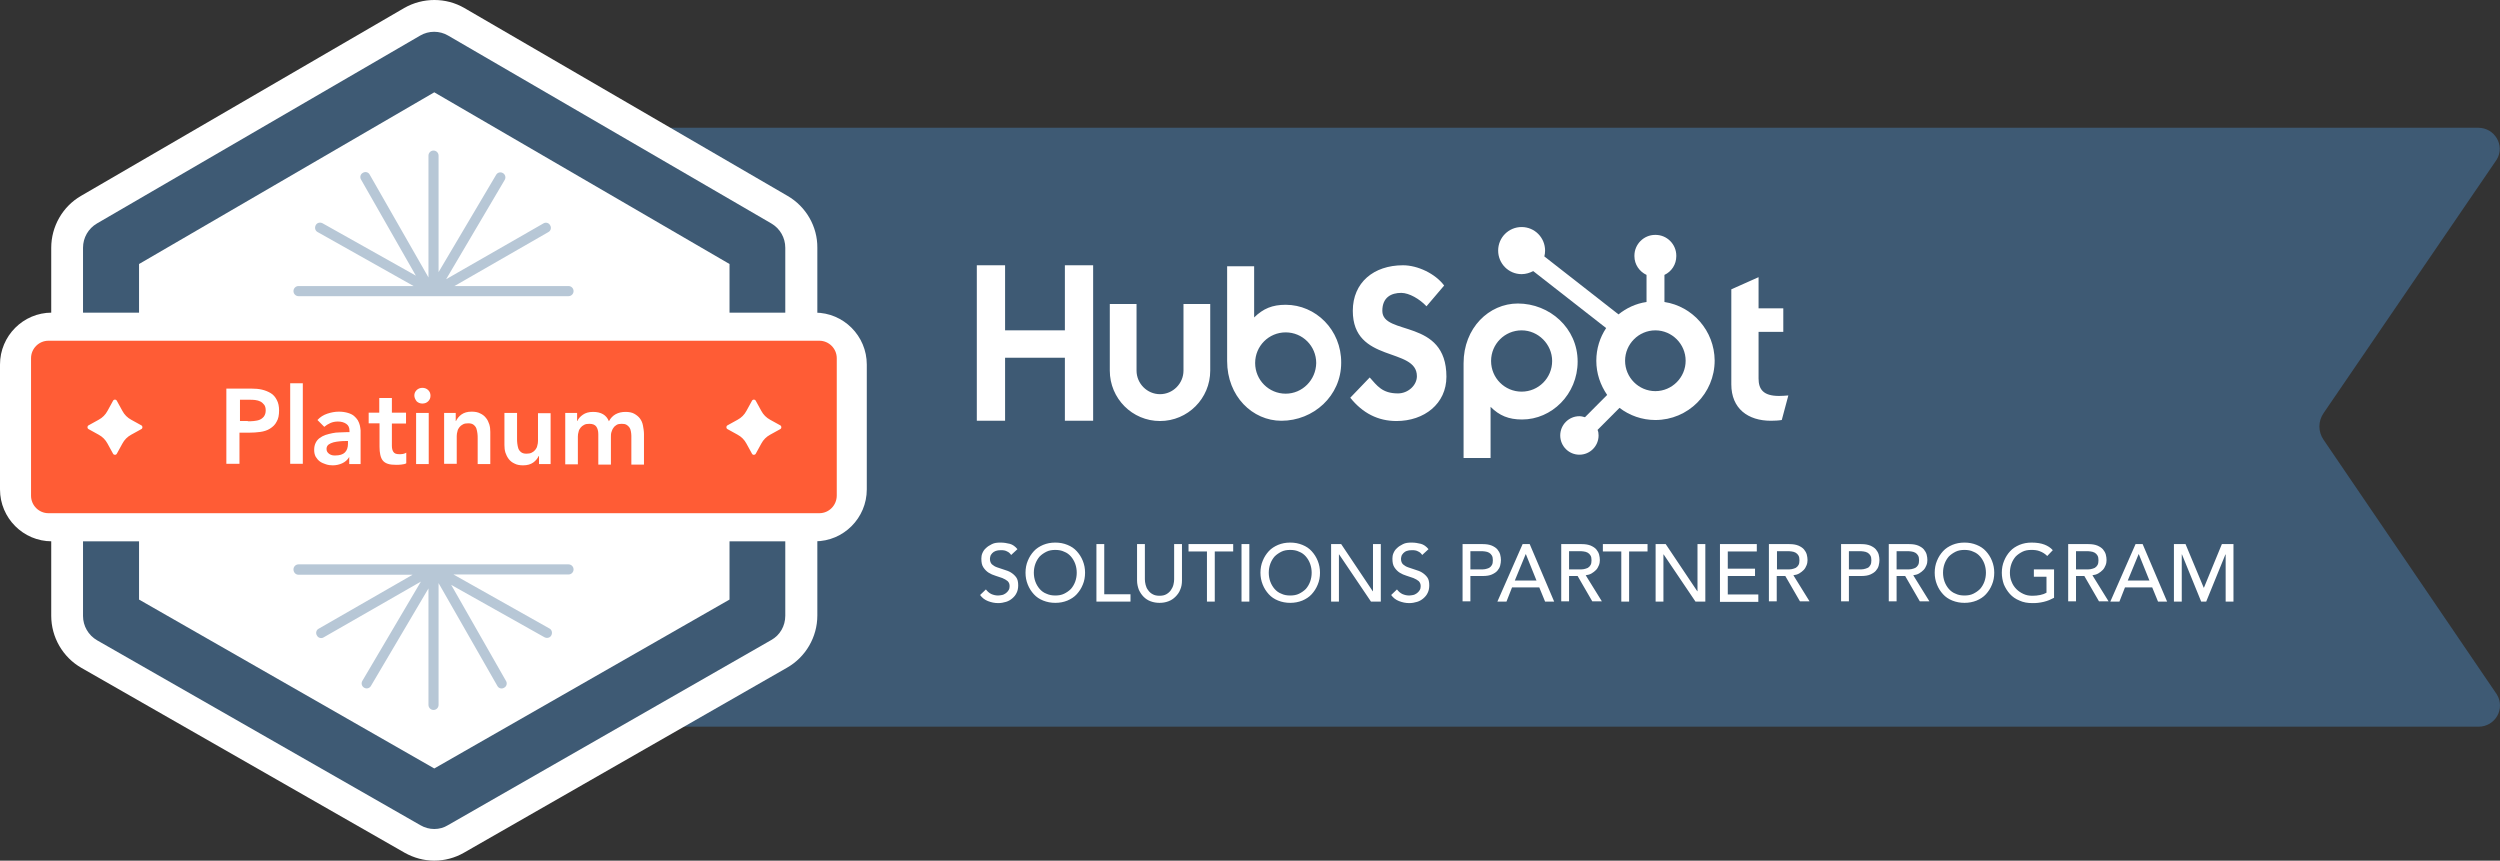
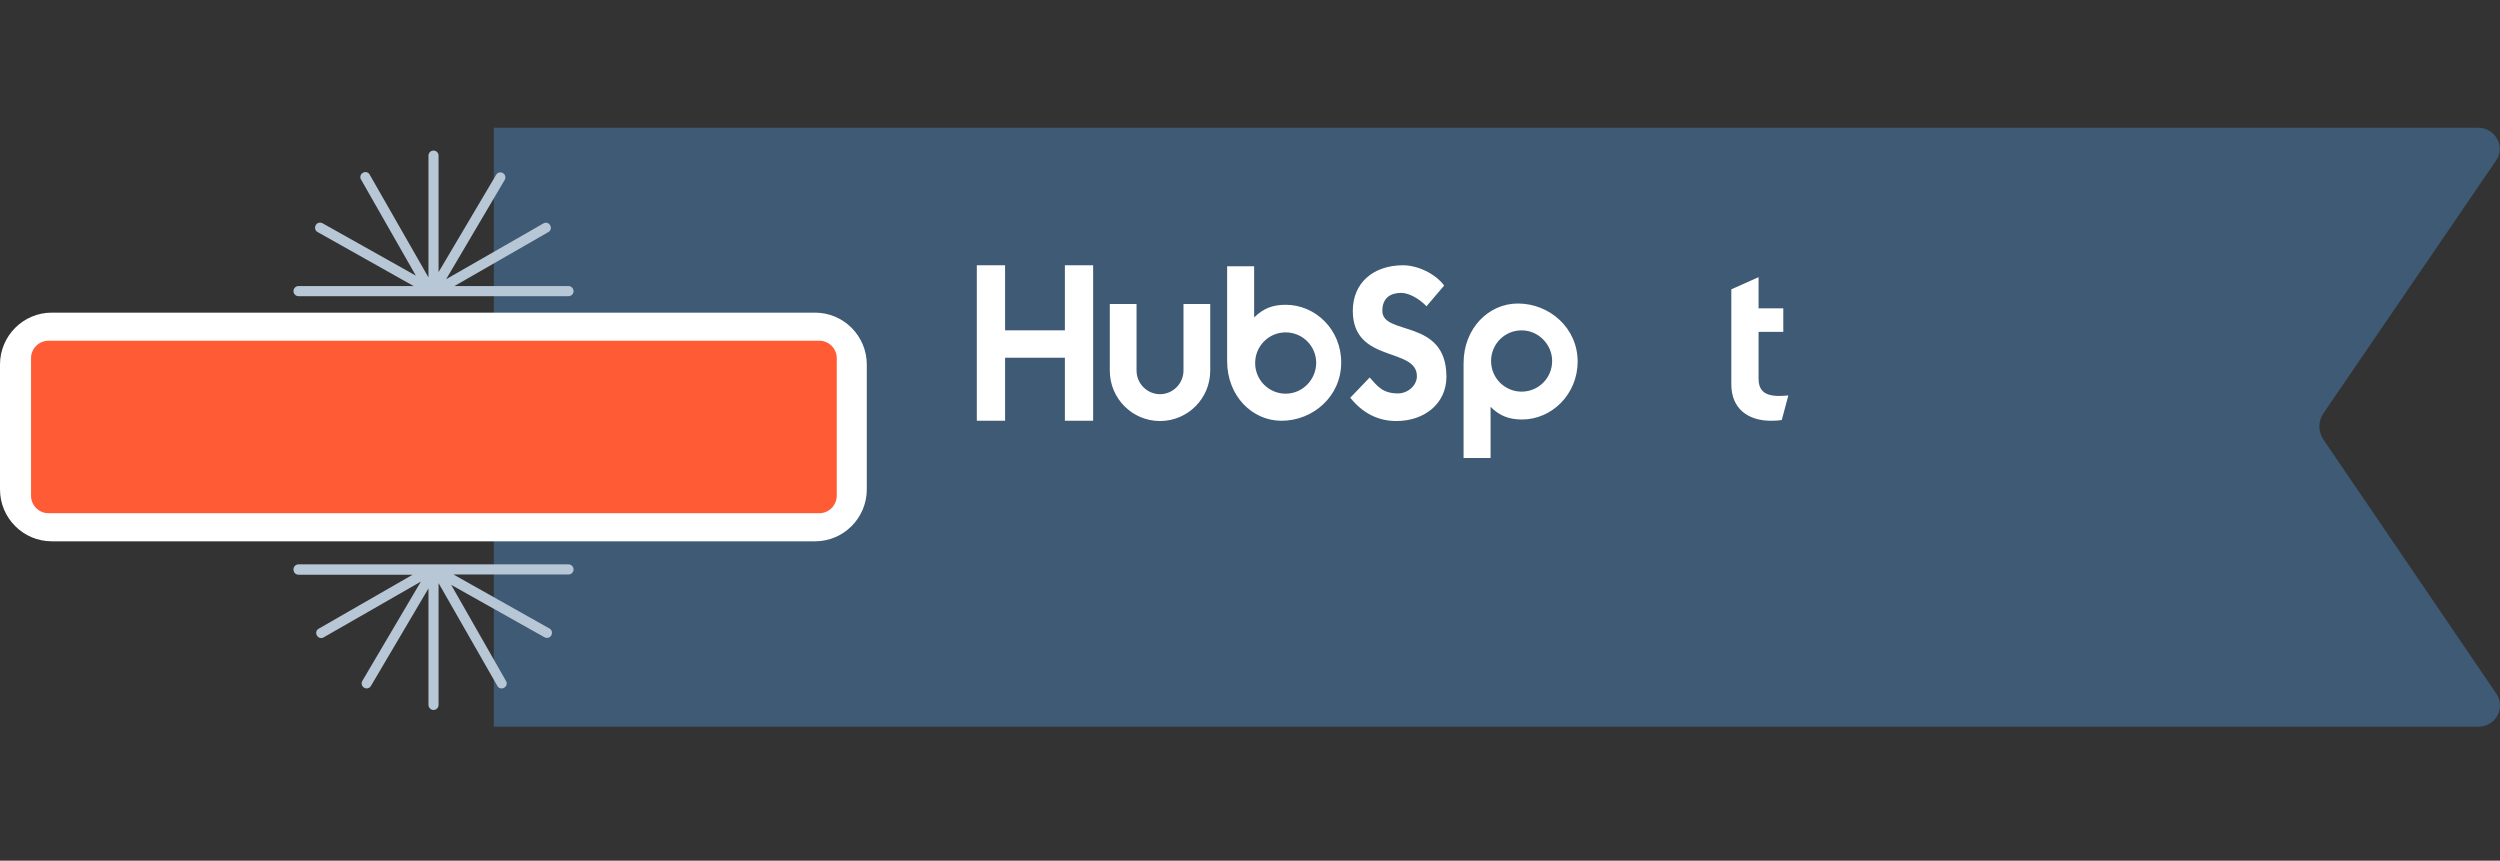
<svg xmlns="http://www.w3.org/2000/svg" width="183" height="63" viewBox="0 0 183 63" fill="none">
  <rect x="0" y="0" width="183" height="63" fill="#333333" stroke="none" />
  <path d="M181.426 53.194H36.148V9.352H181.407C182.626 9.352 183.384 10.668 182.756 11.688L170.084 30.244C169.678 30.837 169.678 31.597 170.084 32.19L182.774 50.839C183.402 51.896 182.645 53.194 181.426 53.194Z" fill="#3E5A74" />
  <path d="M77.949 19.418V24.182H73.572V19.418H71.503V30.8H73.572V26.184H77.949V30.8H80.018V19.418H77.949ZM86.631 27.13C86.631 28.075 85.855 28.854 84.913 28.854C83.971 28.854 83.195 28.075 83.195 27.13V22.254H81.237V27.13C81.237 29.169 82.881 30.819 84.913 30.819C86.945 30.819 88.589 29.169 88.589 27.13V22.254H86.631V27.13ZM101.186 22.755C101.186 21.754 101.851 21.439 102.572 21.439C103.144 21.439 103.92 21.884 104.419 22.421L105.712 20.901C105.065 20.03 103.772 19.418 102.701 19.418C100.558 19.418 99.025 20.678 99.025 22.755C99.025 26.611 103.717 25.387 103.717 27.537C103.717 28.205 103.07 28.798 102.331 28.798C101.168 28.798 100.798 28.223 100.263 27.63L98.84 29.113C99.745 30.244 100.872 30.819 102.221 30.819C104.252 30.819 105.878 29.558 105.878 27.575C105.878 23.274 101.186 24.608 101.186 22.755ZM130.223 28.983C129.059 28.983 128.727 28.483 128.727 27.704V24.293H130.537V22.569H128.727V20.289L126.732 21.179V28.131C126.732 29.91 127.951 30.8 129.632 30.8C129.891 30.8 130.223 30.782 130.426 30.744L130.907 28.946C130.685 28.965 130.445 28.983 130.223 28.983ZM94.112 22.31C93.133 22.31 92.468 22.588 91.803 23.237V19.492H89.826V26.425C89.826 29.02 91.692 30.8 93.798 30.8C96.144 30.8 98.175 28.983 98.175 26.555C98.194 24.145 96.31 22.31 94.112 22.31ZM94.112 28.817C92.874 28.817 91.877 27.816 91.877 26.573C91.877 25.331 92.874 24.33 94.112 24.33C95.349 24.33 96.347 25.331 96.347 26.573C96.328 27.816 95.331 28.817 94.112 28.817ZM115.483 26.462C115.483 24.015 113.433 22.217 111.105 22.217C109 22.217 107.134 23.997 107.134 26.592V33.525H109.11V29.78C109.757 30.429 110.44 30.707 111.419 30.707C113.58 30.707 115.483 28.872 115.483 26.462ZM113.617 26.425C113.617 27.667 112.62 28.668 111.382 28.668C110.145 28.668 109.147 27.667 109.147 26.425C109.147 25.183 110.145 24.182 111.382 24.182C112.601 24.182 113.617 25.202 113.617 26.425Z" fill="white" />
-   <path d="M121.837 22.106V20.123C122.354 19.882 122.705 19.363 122.705 18.751V18.714C122.705 17.88 122.022 17.194 121.191 17.194H121.154C120.323 17.194 119.639 17.88 119.639 18.714V18.751C119.639 19.363 120.009 19.882 120.526 20.123V22.106C119.75 22.217 119.048 22.551 118.475 23.014L113.045 18.769C113.082 18.64 113.1 18.491 113.1 18.343C113.1 17.398 112.343 16.619 111.382 16.619C110.44 16.619 109.665 17.379 109.665 18.343C109.665 19.288 110.422 20.067 111.382 20.067C111.696 20.067 111.974 19.974 112.232 19.845L117.57 24.015C117.109 24.701 116.85 25.535 116.85 26.407C116.85 27.334 117.146 28.186 117.644 28.909L116.019 30.541C115.889 30.504 115.76 30.466 115.612 30.466C114.837 30.466 114.209 31.097 114.209 31.875C114.209 32.654 114.837 33.284 115.612 33.284C116.388 33.284 117.016 32.654 117.016 31.875C117.016 31.727 116.998 31.597 116.942 31.468L118.549 29.855C119.27 30.411 120.193 30.745 121.172 30.745C123.574 30.745 125.513 28.798 125.513 26.388C125.495 24.219 123.906 22.421 121.837 22.106ZM121.172 28.631C119.953 28.631 118.956 27.63 118.956 26.407C118.956 25.183 119.953 24.182 121.172 24.182C122.391 24.182 123.389 25.183 123.389 26.407C123.389 27.63 122.391 28.631 121.172 28.631ZM72.168 43.146C72.279 43.294 72.408 43.406 72.556 43.48C72.722 43.554 72.888 43.591 73.054 43.591C73.147 43.591 73.239 43.573 73.35 43.554C73.461 43.535 73.535 43.48 73.627 43.424C73.701 43.369 73.775 43.294 73.83 43.202C73.886 43.109 73.904 43.017 73.904 42.905C73.904 42.738 73.849 42.627 73.756 42.535C73.645 42.442 73.535 42.386 73.368 42.312C73.221 42.256 73.054 42.201 72.87 42.145C72.685 42.09 72.519 42.015 72.371 41.923C72.223 41.83 72.094 41.7 71.983 41.533C71.872 41.367 71.835 41.163 71.835 40.885C71.835 40.755 71.854 40.625 71.909 40.495C71.965 40.366 72.038 40.236 72.168 40.125C72.279 40.013 72.426 39.921 72.611 39.828C72.796 39.735 72.999 39.717 73.257 39.717C73.479 39.717 73.701 39.754 73.922 39.809C74.126 39.865 74.31 39.995 74.477 40.199L74.015 40.625C73.941 40.514 73.849 40.421 73.719 40.366C73.59 40.291 73.442 40.273 73.276 40.273C73.11 40.273 72.981 40.291 72.888 40.328C72.777 40.366 72.703 40.421 72.629 40.495C72.574 40.569 72.519 40.625 72.5 40.699C72.482 40.773 72.463 40.848 72.463 40.903C72.463 41.089 72.519 41.218 72.611 41.311C72.722 41.404 72.833 41.478 72.999 41.533C73.147 41.589 73.313 41.645 73.498 41.7C73.682 41.756 73.849 41.812 73.996 41.904C74.144 41.997 74.273 42.108 74.384 42.256C74.495 42.405 74.532 42.609 74.532 42.85C74.532 43.054 74.495 43.239 74.421 43.387C74.347 43.554 74.237 43.684 74.107 43.795C73.978 43.906 73.83 43.999 73.645 44.055C73.461 44.11 73.276 44.147 73.073 44.147C72.796 44.147 72.556 44.092 72.316 43.999C72.075 43.906 71.891 43.758 71.743 43.554L72.168 43.146ZM77.247 44.129C76.933 44.129 76.638 44.073 76.361 43.962C76.084 43.851 75.862 43.702 75.677 43.498C75.493 43.294 75.345 43.072 75.234 42.794C75.123 42.516 75.068 42.238 75.068 41.923C75.068 41.608 75.123 41.311 75.234 41.051C75.345 40.773 75.493 40.551 75.677 40.347C75.862 40.143 76.102 39.995 76.361 39.884C76.638 39.772 76.915 39.717 77.247 39.717C77.58 39.717 77.857 39.772 78.134 39.884C78.411 39.995 78.633 40.143 78.817 40.347C79.002 40.551 79.15 40.773 79.261 41.051C79.372 41.33 79.427 41.608 79.427 41.923C79.427 42.238 79.372 42.535 79.261 42.794C79.15 43.072 79.002 43.294 78.817 43.498C78.633 43.702 78.393 43.851 78.134 43.962C77.857 44.073 77.58 44.129 77.247 44.129ZM77.247 43.591C77.487 43.591 77.709 43.554 77.894 43.461C78.079 43.369 78.245 43.258 78.393 43.109C78.522 42.961 78.633 42.776 78.707 42.572C78.781 42.368 78.817 42.145 78.817 41.923C78.817 41.7 78.781 41.478 78.707 41.274C78.633 41.07 78.522 40.885 78.393 40.736C78.263 40.588 78.097 40.458 77.894 40.384C77.709 40.291 77.487 40.254 77.247 40.254C77.007 40.254 76.786 40.291 76.601 40.384C76.416 40.477 76.25 40.588 76.102 40.736C75.973 40.885 75.862 41.07 75.788 41.274C75.714 41.478 75.677 41.7 75.677 41.923C75.677 42.145 75.714 42.368 75.788 42.572C75.862 42.776 75.973 42.961 76.102 43.109C76.231 43.258 76.398 43.387 76.601 43.461C76.804 43.554 77.007 43.591 77.247 43.591ZM80.258 39.828H80.831V43.498H82.752V44.036H80.258V39.828ZM83.805 39.828V42.405C83.805 42.535 83.823 42.664 83.86 42.813C83.897 42.961 83.953 43.091 84.045 43.202C84.119 43.313 84.23 43.424 84.377 43.498C84.507 43.573 84.673 43.61 84.876 43.61C85.079 43.61 85.246 43.573 85.375 43.498C85.504 43.424 85.615 43.332 85.707 43.202C85.781 43.091 85.855 42.961 85.892 42.813C85.929 42.664 85.947 42.535 85.947 42.405V39.828H86.52V42.497C86.52 42.738 86.483 42.961 86.391 43.165C86.317 43.369 86.188 43.535 86.04 43.684C85.892 43.832 85.726 43.943 85.522 44.017C85.319 44.092 85.116 44.129 84.876 44.129C84.654 44.129 84.433 44.092 84.23 44.017C84.026 43.943 83.86 43.832 83.712 43.684C83.565 43.535 83.454 43.369 83.361 43.165C83.287 42.961 83.232 42.738 83.232 42.497V39.828H83.805ZM88.349 40.366H87V39.828H90.27V40.366H88.921V44.036H88.349V40.366ZM90.879 39.828H91.452V44.036H90.879V39.828ZM94.444 44.129C94.13 44.129 93.835 44.073 93.558 43.962C93.281 43.851 93.059 43.702 92.874 43.498C92.689 43.294 92.542 43.072 92.431 42.794C92.32 42.516 92.265 42.238 92.265 41.923C92.265 41.608 92.32 41.311 92.431 41.051C92.542 40.773 92.689 40.551 92.874 40.347C93.059 40.143 93.299 39.995 93.558 39.884C93.835 39.772 94.112 39.717 94.444 39.717C94.777 39.717 95.054 39.772 95.331 39.884C95.608 39.995 95.83 40.143 96.014 40.347C96.199 40.551 96.347 40.773 96.458 41.051C96.568 41.33 96.624 41.608 96.624 41.923C96.624 42.238 96.568 42.535 96.458 42.794C96.347 43.072 96.199 43.294 96.014 43.498C95.83 43.702 95.589 43.851 95.331 43.962C95.054 44.073 94.758 44.129 94.444 44.129ZM94.444 43.591C94.684 43.591 94.906 43.554 95.091 43.461C95.275 43.369 95.442 43.258 95.589 43.109C95.719 42.961 95.83 42.776 95.903 42.572C95.977 42.368 96.014 42.145 96.014 41.923C96.014 41.7 95.977 41.478 95.903 41.274C95.83 41.07 95.719 40.885 95.589 40.736C95.46 40.588 95.294 40.458 95.091 40.384C94.906 40.291 94.684 40.254 94.444 40.254C94.204 40.254 93.982 40.291 93.798 40.384C93.613 40.477 93.447 40.588 93.299 40.736C93.17 40.885 93.059 41.07 92.985 41.274C92.911 41.478 92.874 41.7 92.874 41.923C92.874 42.145 92.911 42.368 92.985 42.572C93.059 42.776 93.17 42.961 93.299 43.109C93.428 43.258 93.594 43.387 93.798 43.461C93.982 43.554 94.204 43.591 94.444 43.591ZM97.437 39.828H98.175L100.484 43.276H100.503V39.828H101.075V44.036H100.355L98.028 40.588H98.009V44.036H97.437V39.828ZM102.258 43.146C102.368 43.294 102.498 43.406 102.646 43.48C102.812 43.554 102.978 43.591 103.144 43.591C103.237 43.591 103.329 43.573 103.44 43.554C103.551 43.535 103.624 43.48 103.717 43.424C103.791 43.369 103.865 43.294 103.92 43.202C103.975 43.109 103.994 43.017 103.994 42.905C103.994 42.738 103.938 42.627 103.846 42.535C103.735 42.442 103.624 42.386 103.458 42.312C103.31 42.256 103.144 42.201 102.96 42.145C102.775 42.09 102.609 42.015 102.461 41.923C102.313 41.83 102.184 41.7 102.073 41.533C101.962 41.367 101.925 41.163 101.925 40.885C101.925 40.755 101.944 40.625 101.999 40.495C102.054 40.366 102.128 40.236 102.258 40.125C102.368 40.013 102.516 39.921 102.701 39.828C102.886 39.735 103.089 39.717 103.347 39.717C103.569 39.717 103.791 39.754 104.012 39.809C104.216 39.865 104.4 39.995 104.567 40.199L104.105 40.625C104.031 40.514 103.938 40.421 103.809 40.366C103.68 40.291 103.532 40.273 103.366 40.273C103.2 40.273 103.07 40.291 102.978 40.328C102.867 40.366 102.793 40.421 102.719 40.495C102.664 40.569 102.609 40.625 102.59 40.699C102.572 40.773 102.553 40.848 102.553 40.903C102.553 41.089 102.609 41.218 102.701 41.311C102.812 41.404 102.923 41.478 103.089 41.533C103.237 41.589 103.403 41.645 103.588 41.7C103.772 41.756 103.938 41.812 104.086 41.904C104.234 41.997 104.363 42.108 104.474 42.256C104.585 42.405 104.622 42.609 104.622 42.85C104.622 43.054 104.585 43.239 104.511 43.387C104.437 43.554 104.326 43.684 104.197 43.795C104.068 43.906 103.92 43.999 103.735 44.055C103.551 44.11 103.366 44.147 103.163 44.147C102.886 44.147 102.646 44.092 102.405 43.999C102.165 43.906 101.981 43.758 101.833 43.554L102.258 43.146ZM107.06 39.828H108.538C108.815 39.828 109.018 39.865 109.203 39.939C109.369 40.013 109.517 40.106 109.609 40.217C109.702 40.328 109.775 40.458 109.812 40.588C109.849 40.736 109.868 40.866 109.868 40.996C109.868 41.126 109.849 41.255 109.812 41.404C109.775 41.552 109.702 41.663 109.609 41.775C109.517 41.886 109.369 41.978 109.203 42.053C109.037 42.127 108.815 42.164 108.538 42.164H107.633V44.017H107.06V39.828ZM107.633 41.682H108.372C108.482 41.682 108.593 41.682 108.704 41.663C108.815 41.645 108.907 41.608 109 41.571C109.092 41.515 109.147 41.459 109.203 41.367C109.258 41.274 109.277 41.163 109.277 41.014C109.277 40.866 109.258 40.755 109.203 40.662C109.147 40.569 109.092 40.514 109 40.458C108.907 40.403 108.815 40.384 108.704 40.366C108.593 40.347 108.482 40.347 108.372 40.347H107.633V41.682ZM111.456 39.828H111.974L113.765 44.036H113.1L112.675 42.998H110.681L110.274 44.036H109.609L111.456 39.828ZM112.472 42.497L111.696 40.569H111.678L110.884 42.497H112.472ZM114.301 39.828H115.779C116.056 39.828 116.259 39.865 116.444 39.939C116.61 40.013 116.758 40.106 116.85 40.217C116.942 40.328 117.016 40.458 117.053 40.588C117.09 40.736 117.109 40.866 117.109 40.996C117.109 41.126 117.09 41.255 117.035 41.385C116.979 41.515 116.924 41.626 116.832 41.719C116.739 41.812 116.628 41.904 116.499 41.978C116.37 42.053 116.222 42.09 116.074 42.108L117.256 44.017H116.554L115.483 42.164H114.855V44.017H114.282V39.828H114.301ZM114.855 41.682H115.594C115.705 41.682 115.816 41.682 115.926 41.663C116.037 41.645 116.13 41.608 116.222 41.571C116.314 41.515 116.37 41.459 116.425 41.367C116.481 41.274 116.499 41.163 116.499 41.014C116.499 40.866 116.481 40.755 116.425 40.662C116.37 40.569 116.314 40.514 116.222 40.458C116.13 40.403 116.037 40.384 115.926 40.366C115.816 40.347 115.705 40.347 115.594 40.347H114.855V41.682ZM118.679 40.366H117.33V39.828H120.6V40.366H119.251V44.036H118.679V40.366ZM121.191 39.828H121.93L124.239 43.276H124.257V39.828H124.83V44.036H124.109L121.782 40.588H121.763V44.036H121.191V39.828ZM125.901 39.828H128.598V40.366H126.474V41.626H128.468V42.164H126.474V43.517H128.709V44.055H125.901V39.828ZM129.503 39.828H130.981C131.258 39.828 131.461 39.865 131.646 39.939C131.812 40.013 131.96 40.106 132.052 40.217C132.144 40.328 132.218 40.458 132.255 40.588C132.292 40.736 132.311 40.866 132.311 40.996C132.311 41.126 132.292 41.255 132.237 41.385C132.181 41.515 132.126 41.626 132.033 41.719C131.941 41.812 131.83 41.904 131.701 41.978C131.572 42.053 131.424 42.09 131.276 42.108L132.458 44.017H131.756L130.685 42.164H130.057V44.017H129.484V39.828H129.503ZM130.075 41.682H130.814C130.925 41.682 131.036 41.682 131.147 41.663C131.258 41.645 131.35 41.608 131.442 41.571C131.535 41.515 131.59 41.459 131.646 41.367C131.701 41.274 131.719 41.163 131.719 41.014C131.719 40.866 131.701 40.755 131.646 40.662C131.59 40.569 131.535 40.514 131.442 40.458C131.35 40.403 131.258 40.384 131.147 40.366C131.036 40.347 130.925 40.347 130.814 40.347H130.075V41.682ZM134.767 39.828H136.245C136.522 39.828 136.725 39.865 136.91 39.939C137.076 40.013 137.224 40.106 137.316 40.217C137.409 40.328 137.483 40.458 137.519 40.588C137.556 40.736 137.575 40.866 137.575 40.996C137.575 41.126 137.556 41.255 137.519 41.404C137.483 41.552 137.409 41.663 137.316 41.775C137.224 41.886 137.076 41.978 136.91 42.053C136.744 42.127 136.522 42.164 136.245 42.164H135.34V44.017H134.767V39.828ZM135.34 41.682H136.079C136.19 41.682 136.3 41.682 136.411 41.663C136.522 41.645 136.614 41.608 136.707 41.571C136.799 41.533 136.854 41.459 136.91 41.367C136.965 41.274 136.984 41.163 136.984 41.014C136.984 40.866 136.965 40.755 136.91 40.662C136.854 40.569 136.799 40.514 136.707 40.458C136.614 40.403 136.522 40.384 136.411 40.366C136.3 40.347 136.19 40.347 136.079 40.347H135.34V41.682ZM138.277 39.828H139.755C140.032 39.828 140.235 39.865 140.419 39.939C140.586 40.013 140.733 40.106 140.826 40.217C140.918 40.328 140.992 40.458 141.029 40.588C141.066 40.736 141.084 40.866 141.084 40.996C141.084 41.126 141.066 41.255 141.011 41.385C140.955 41.515 140.9 41.626 140.807 41.719C140.715 41.812 140.604 41.904 140.475 41.978C140.346 42.053 140.198 42.09 140.05 42.108L141.232 44.017H140.53L139.459 42.164H138.831V44.017H138.258V39.828H138.277ZM138.831 41.682H139.57C139.681 41.682 139.791 41.682 139.902 41.663C140.013 41.645 140.105 41.608 140.198 41.571C140.29 41.515 140.346 41.459 140.401 41.367C140.456 41.274 140.475 41.163 140.475 41.014C140.475 40.866 140.456 40.755 140.401 40.662C140.346 40.569 140.29 40.514 140.198 40.458C140.105 40.403 140.013 40.384 139.902 40.366C139.791 40.347 139.681 40.347 139.57 40.347H138.831V41.682ZM143.8 44.129C143.486 44.129 143.19 44.073 142.913 43.962C142.636 43.851 142.414 43.702 142.23 43.498C142.045 43.294 141.897 43.072 141.786 42.794C141.676 42.516 141.62 42.238 141.62 41.923C141.62 41.608 141.676 41.311 141.786 41.051C141.897 40.773 142.045 40.551 142.23 40.347C142.414 40.143 142.654 39.995 142.913 39.884C143.19 39.772 143.467 39.717 143.8 39.717C144.132 39.717 144.409 39.772 144.686 39.884C144.963 39.995 145.185 40.143 145.37 40.347C145.555 40.551 145.702 40.773 145.813 41.051C145.924 41.33 145.979 41.608 145.979 41.923C145.979 42.238 145.924 42.535 145.813 42.794C145.702 43.072 145.555 43.294 145.37 43.498C145.185 43.702 144.945 43.851 144.686 43.962C144.409 44.073 144.114 44.129 143.8 44.129ZM143.8 43.591C144.04 43.591 144.262 43.554 144.446 43.461C144.631 43.369 144.797 43.258 144.945 43.109C145.074 42.961 145.185 42.776 145.259 42.572C145.333 42.368 145.37 42.145 145.37 41.923C145.37 41.7 145.333 41.478 145.259 41.274C145.185 41.07 145.074 40.885 144.945 40.736C144.816 40.588 144.649 40.458 144.446 40.384C144.262 40.291 144.04 40.254 143.8 40.254C143.56 40.254 143.338 40.291 143.153 40.384C142.969 40.477 142.802 40.588 142.654 40.736C142.525 40.885 142.414 41.07 142.34 41.274C142.267 41.478 142.23 41.7 142.23 41.923C142.23 42.145 142.267 42.368 142.34 42.572C142.414 42.776 142.525 42.961 142.654 43.109C142.784 43.258 142.95 43.387 143.153 43.461C143.338 43.554 143.56 43.591 143.8 43.591ZM150.357 41.682V43.758C150.246 43.814 150.135 43.869 150.006 43.925C149.877 43.98 149.748 44.017 149.6 44.055C149.452 44.092 149.323 44.11 149.175 44.129C149.027 44.147 148.898 44.147 148.769 44.147C148.418 44.147 148.104 44.092 147.826 43.962C147.549 43.851 147.309 43.684 147.125 43.48C146.94 43.276 146.792 43.035 146.681 42.776C146.589 42.516 146.533 42.219 146.533 41.923C146.533 41.608 146.589 41.311 146.7 41.051C146.811 40.773 146.958 40.551 147.143 40.347C147.328 40.143 147.568 39.995 147.826 39.884C148.104 39.772 148.381 39.717 148.713 39.717C149.101 39.717 149.415 39.772 149.655 39.865C149.895 39.958 150.098 40.087 150.265 40.273L149.858 40.699C149.692 40.532 149.507 40.421 149.304 40.347C149.119 40.273 148.916 40.254 148.695 40.254C148.455 40.254 148.233 40.291 148.048 40.384C147.863 40.477 147.697 40.588 147.549 40.736C147.42 40.885 147.309 41.07 147.235 41.274C147.162 41.478 147.125 41.7 147.125 41.923C147.125 42.164 147.162 42.386 147.254 42.59C147.328 42.794 147.457 42.979 147.605 43.128C147.753 43.276 147.919 43.387 148.122 43.48C148.325 43.573 148.528 43.61 148.769 43.61C148.972 43.61 149.156 43.591 149.341 43.554C149.526 43.517 149.674 43.461 149.803 43.387V42.219H148.879V41.682H150.357ZM151.391 39.828H152.869C153.146 39.828 153.349 39.865 153.534 39.939C153.7 40.013 153.848 40.106 153.941 40.217C154.033 40.328 154.107 40.458 154.144 40.588C154.181 40.736 154.199 40.866 154.199 40.996C154.199 41.126 154.181 41.255 154.125 41.385C154.07 41.515 154.014 41.626 153.922 41.719C153.83 41.812 153.719 41.904 153.59 41.978C153.46 42.053 153.312 42.09 153.165 42.108L154.347 44.017H153.645L152.574 42.164H151.964V44.017H151.391V39.828ZM151.964 41.682H152.703C152.814 41.682 152.925 41.682 153.035 41.663C153.146 41.645 153.239 41.608 153.331 41.571C153.423 41.515 153.479 41.459 153.534 41.367C153.59 41.274 153.608 41.163 153.608 41.014C153.608 40.866 153.59 40.755 153.534 40.662C153.479 40.569 153.423 40.514 153.331 40.458C153.239 40.403 153.146 40.384 153.035 40.366C152.925 40.347 152.814 40.347 152.703 40.347H151.964V41.682ZM156.323 39.828H156.841L158.632 44.036H157.967L157.542 42.998H155.548L155.141 44.036H154.476L156.323 39.828ZM157.339 42.497L156.563 40.569H156.545L155.751 42.497H157.339ZM159.131 39.828H159.981L161.311 43.017H161.329L162.641 39.828H163.49V44.036H162.918V40.588H162.899L161.495 44.036H161.126L159.722 40.588H159.704V44.036H159.131V39.828ZM57.649 14.339L33.987 0.584C32.639 -0.195 30.958 -0.195 29.591 0.584L5.929 14.339C4.581 15.117 3.75 16.582 3.75 18.139V45.074C3.75 46.65 4.599 48.114 5.966 48.893L29.628 62.425C30.293 62.796 31.032 63 31.789 63C32.547 63 33.304 62.796 33.95 62.425L57.612 48.874C58.979 48.096 59.829 46.631 59.829 45.056V18.139C59.847 16.582 58.998 15.117 57.649 14.339Z" fill="white" />
-   <path d="M31.789 60.683C31.438 60.683 31.087 60.59 30.773 60.405L7.112 46.873C6.465 46.502 6.077 45.816 6.077 45.093V18.139C6.077 17.398 6.465 16.73 7.093 16.36L30.755 2.605C31.383 2.234 32.177 2.234 32.805 2.605L56.467 16.36C57.095 16.73 57.483 17.398 57.483 18.139V45.074C57.483 45.816 57.095 46.502 56.449 46.854L32.787 60.405C32.491 60.59 32.14 60.683 31.789 60.683ZM10.178 43.888L31.789 56.252L53.401 43.888V19.326L31.789 6.757L10.178 19.326V43.888Z" fill="#3E5A74" />
  <path d="M59.663 39.624H3.787C1.699 39.624 0 37.919 0 35.824V26.685C0 24.59 1.699 22.885 3.787 22.885H59.663C61.75 22.885 63.449 24.59 63.449 26.685V35.824C63.449 37.919 61.75 39.624 59.663 39.624Z" fill="white" />
  <path d="M59.977 37.566H3.546C2.845 37.566 2.272 36.992 2.272 36.287V26.221C2.272 25.517 2.845 24.942 3.546 24.942H59.977C60.678 24.942 61.251 25.517 61.251 26.221V36.269C61.251 36.992 60.678 37.566 59.977 37.566Z" fill="#FF5C35" />
-   <path d="M16.569 28.446H18.416C18.675 28.446 18.933 28.465 19.173 28.52C19.413 28.576 19.635 28.668 19.82 28.78C20.005 28.891 20.152 29.058 20.263 29.28C20.374 29.484 20.429 29.744 20.429 30.04C20.429 30.392 20.374 30.67 20.245 30.874C20.134 31.097 19.968 31.245 19.764 31.375C19.561 31.505 19.321 31.579 19.062 31.616C18.804 31.653 18.508 31.672 18.231 31.672H17.529V33.952H16.569V28.446ZM18.139 30.837C18.287 30.837 18.416 30.837 18.582 30.819C18.73 30.8 18.878 30.782 19.007 30.726C19.136 30.67 19.229 30.596 19.321 30.485C19.395 30.374 19.45 30.244 19.45 30.04C19.45 29.873 19.413 29.725 19.34 29.632C19.266 29.54 19.173 29.447 19.062 29.391C18.952 29.336 18.822 29.299 18.675 29.28C18.527 29.262 18.398 29.262 18.268 29.262H17.566V30.819H18.139V30.837ZM21.242 28.057H22.166V33.952H21.242V28.057ZM25.564 33.451C25.435 33.673 25.25 33.822 25.047 33.914C24.844 34.007 24.604 34.063 24.364 34.063C24.198 34.063 24.031 34.044 23.865 33.989C23.699 33.933 23.551 33.877 23.422 33.785C23.293 33.692 23.2 33.581 23.108 33.432C23.034 33.284 22.997 33.136 22.997 32.932C22.997 32.728 23.034 32.561 23.108 32.413C23.182 32.265 23.274 32.153 23.403 32.061C23.533 31.968 23.662 31.894 23.828 31.838C23.994 31.783 24.161 31.746 24.327 31.709C24.493 31.672 24.678 31.653 24.844 31.653C25.029 31.653 25.195 31.634 25.343 31.634H25.583V31.542C25.583 31.301 25.509 31.134 25.343 31.023C25.177 30.911 24.973 30.856 24.733 30.856C24.53 30.856 24.345 30.893 24.179 30.967C24.013 31.041 23.865 31.134 23.736 31.245L23.237 30.745C23.44 30.522 23.68 30.374 23.957 30.281C24.235 30.189 24.512 30.133 24.807 30.133C25.066 30.133 25.287 30.17 25.472 30.226C25.657 30.281 25.805 30.355 25.915 30.448C26.026 30.541 26.119 30.652 26.192 30.763C26.266 30.893 26.303 31.004 26.34 31.134C26.377 31.264 26.377 31.375 26.396 31.505V33.97H25.564V33.451ZM25.527 32.283H25.324C25.195 32.283 25.047 32.283 24.881 32.302C24.715 32.32 24.567 32.339 24.419 32.376C24.271 32.413 24.161 32.469 24.05 32.543C23.957 32.617 23.902 32.728 23.902 32.858C23.902 32.951 23.921 33.025 23.957 33.08C23.994 33.136 24.05 33.192 24.105 33.229C24.161 33.266 24.235 33.303 24.308 33.321C24.382 33.34 24.456 33.34 24.549 33.34C24.863 33.34 25.103 33.266 25.25 33.117C25.398 32.969 25.472 32.747 25.472 32.487V32.283H25.527ZM26.987 31.004V30.207H27.762V29.132H28.686V30.207H29.721V31.004H28.686V32.635C28.686 32.821 28.723 32.969 28.797 33.08C28.871 33.192 29 33.247 29.222 33.247C29.296 33.247 29.388 33.247 29.499 33.229C29.591 33.21 29.684 33.173 29.739 33.136V33.914C29.647 33.97 29.517 33.989 29.369 34.007C29.222 34.026 29.093 34.026 29 34.026C28.76 34.026 28.557 34.007 28.391 33.952C28.224 33.896 28.113 33.822 28.021 33.711C27.929 33.599 27.873 33.451 27.836 33.284C27.799 33.117 27.781 32.932 27.781 32.71V30.986H26.987V31.004ZM30.33 28.946C30.33 28.798 30.386 28.668 30.496 28.557C30.607 28.446 30.755 28.39 30.921 28.39C31.087 28.39 31.235 28.446 31.346 28.557C31.457 28.668 31.512 28.798 31.512 28.965C31.512 29.132 31.457 29.262 31.346 29.373C31.235 29.484 31.087 29.54 30.921 29.54C30.755 29.54 30.607 29.484 30.496 29.373C30.386 29.224 30.33 29.095 30.33 28.946ZM30.459 30.226H31.383V33.97H30.459V30.226ZM32.473 30.226H33.359V30.819H33.378C33.47 30.633 33.599 30.466 33.784 30.337C33.969 30.207 34.209 30.133 34.523 30.133C34.763 30.133 34.985 30.17 35.151 30.263C35.317 30.337 35.465 30.448 35.576 30.596C35.687 30.726 35.761 30.893 35.816 31.06C35.871 31.245 35.89 31.412 35.89 31.616V33.97H34.966V32.079C34.966 31.968 34.966 31.857 34.948 31.727C34.929 31.597 34.911 31.486 34.874 31.375C34.837 31.264 34.763 31.171 34.671 31.097C34.578 31.023 34.449 30.986 34.283 30.986C34.135 30.986 33.987 31.004 33.895 31.06C33.784 31.115 33.692 31.189 33.636 31.264C33.562 31.356 33.507 31.449 33.489 31.56C33.452 31.672 33.433 31.801 33.433 31.913V33.952H32.51V30.226H32.473ZM40.342 33.97H39.455V33.377H39.436C39.344 33.562 39.215 33.729 39.03 33.859C38.845 33.989 38.605 34.063 38.291 34.063C38.051 34.063 37.829 34.026 37.663 33.933C37.497 33.859 37.349 33.748 37.238 33.599C37.127 33.451 37.054 33.303 36.998 33.136C36.943 32.951 36.924 32.784 36.924 32.58V30.226H37.848V32.116C37.848 32.228 37.848 32.339 37.866 32.469C37.885 32.598 37.903 32.71 37.94 32.821C37.977 32.932 38.051 33.025 38.144 33.099C38.236 33.173 38.365 33.21 38.531 33.21C38.679 33.21 38.808 33.192 38.919 33.136C39.03 33.08 39.122 33.006 39.178 32.932C39.252 32.839 39.307 32.747 39.326 32.635C39.363 32.524 39.381 32.394 39.381 32.283V30.244H40.305V33.97H40.342ZM41.358 30.226H42.244V30.819H42.263C42.337 30.633 42.484 30.485 42.669 30.355C42.854 30.226 43.094 30.151 43.408 30.151C43.999 30.151 44.387 30.374 44.572 30.837C44.701 30.596 44.867 30.43 45.07 30.318C45.273 30.207 45.514 30.151 45.791 30.151C46.031 30.151 46.252 30.189 46.419 30.281C46.585 30.374 46.733 30.485 46.843 30.633C46.954 30.782 47.028 30.948 47.065 31.152C47.102 31.356 47.139 31.56 47.139 31.783V34.007H46.215V31.894C46.215 31.783 46.197 31.672 46.178 31.56C46.16 31.449 46.123 31.356 46.068 31.282C46.012 31.208 45.938 31.134 45.864 31.097C45.772 31.041 45.661 31.023 45.514 31.023C45.366 31.023 45.236 31.041 45.144 31.097C45.052 31.152 44.959 31.227 44.904 31.319C44.83 31.412 44.793 31.523 44.756 31.634C44.719 31.746 44.719 31.875 44.719 31.987V34.007H43.796V31.783C43.796 31.542 43.74 31.356 43.648 31.227C43.556 31.097 43.389 31.023 43.149 31.023C43.001 31.023 42.854 31.041 42.761 31.097C42.651 31.152 42.558 31.227 42.503 31.301C42.429 31.393 42.373 31.486 42.355 31.597C42.318 31.709 42.3 31.838 42.3 31.95V33.989H41.376V30.226H41.358ZM55.728 32.469L55.322 33.21C55.266 33.321 55.1 33.321 55.045 33.21L54.638 32.469C54.491 32.191 54.269 31.968 53.992 31.82L53.253 31.412C53.142 31.356 53.142 31.189 53.253 31.134L53.992 30.726C54.269 30.578 54.491 30.355 54.638 30.077L55.045 29.336C55.1 29.224 55.266 29.224 55.322 29.336L55.728 30.077C55.876 30.355 56.098 30.578 56.375 30.726L57.114 31.134C57.224 31.189 57.224 31.356 57.114 31.412L56.375 31.82C56.098 31.968 55.876 32.191 55.728 32.469ZM8.959 32.469L8.552 33.21C8.497 33.321 8.331 33.321 8.275 33.21L7.869 32.469C7.721 32.191 7.499 31.968 7.222 31.82L6.484 31.412C6.373 31.356 6.373 31.189 6.484 31.134L7.222 30.726C7.499 30.578 7.721 30.355 7.869 30.077L8.275 29.336C8.331 29.224 8.497 29.224 8.552 29.336L8.959 30.077C9.106 30.355 9.328 30.578 9.605 30.726L10.344 31.134C10.455 31.189 10.455 31.356 10.344 31.412L9.605 31.82C9.328 31.968 9.106 32.191 8.959 32.469Z" fill="white" />
  <path d="M41.616 20.938H33.267L40.138 16.99C40.323 16.897 40.378 16.656 40.268 16.489C40.175 16.304 39.935 16.248 39.769 16.359L32.657 20.438L36.943 13.171C37.053 12.986 36.98 12.763 36.813 12.67C36.629 12.559 36.407 12.633 36.315 12.8L32.103 19.919V11.391C32.103 11.187 31.937 11.021 31.734 11.021C31.531 11.021 31.364 11.187 31.364 11.391V20.308L27.061 12.782C26.968 12.596 26.728 12.541 26.562 12.652C26.377 12.745 26.322 12.986 26.433 13.152L30.441 20.178L23.606 16.341C23.422 16.248 23.2 16.304 23.108 16.489C23.015 16.674 23.071 16.897 23.255 16.99L30.275 20.938H21.852C21.648 20.938 21.482 21.105 21.482 21.309C21.482 21.513 21.648 21.68 21.852 21.68H41.616C41.819 21.68 41.985 21.513 41.985 21.309C41.985 21.105 41.819 20.938 41.616 20.938ZM21.852 42.071H30.201L23.329 46.02C23.145 46.112 23.089 46.353 23.2 46.52C23.292 46.705 23.532 46.761 23.699 46.65L30.81 42.572L26.525 49.838C26.414 50.024 26.488 50.246 26.654 50.339C26.839 50.45 27.061 50.376 27.153 50.209L31.364 43.072V51.599C31.364 51.803 31.531 51.97 31.734 51.97C31.937 51.97 32.103 51.803 32.103 51.599V42.683L36.407 50.209C36.499 50.394 36.739 50.45 36.906 50.339C37.09 50.246 37.146 50.005 37.035 49.838L33.027 42.812L39.861 46.65C40.046 46.742 40.268 46.687 40.36 46.502C40.452 46.316 40.397 46.094 40.212 46.001L33.193 42.052H41.616C41.819 42.052 41.985 41.886 41.985 41.682C41.985 41.478 41.819 41.311 41.616 41.311H21.852C21.648 41.311 21.482 41.478 21.482 41.682C21.482 41.886 21.63 42.071 21.852 42.071Z" fill="#B7C7D6" />
</svg>